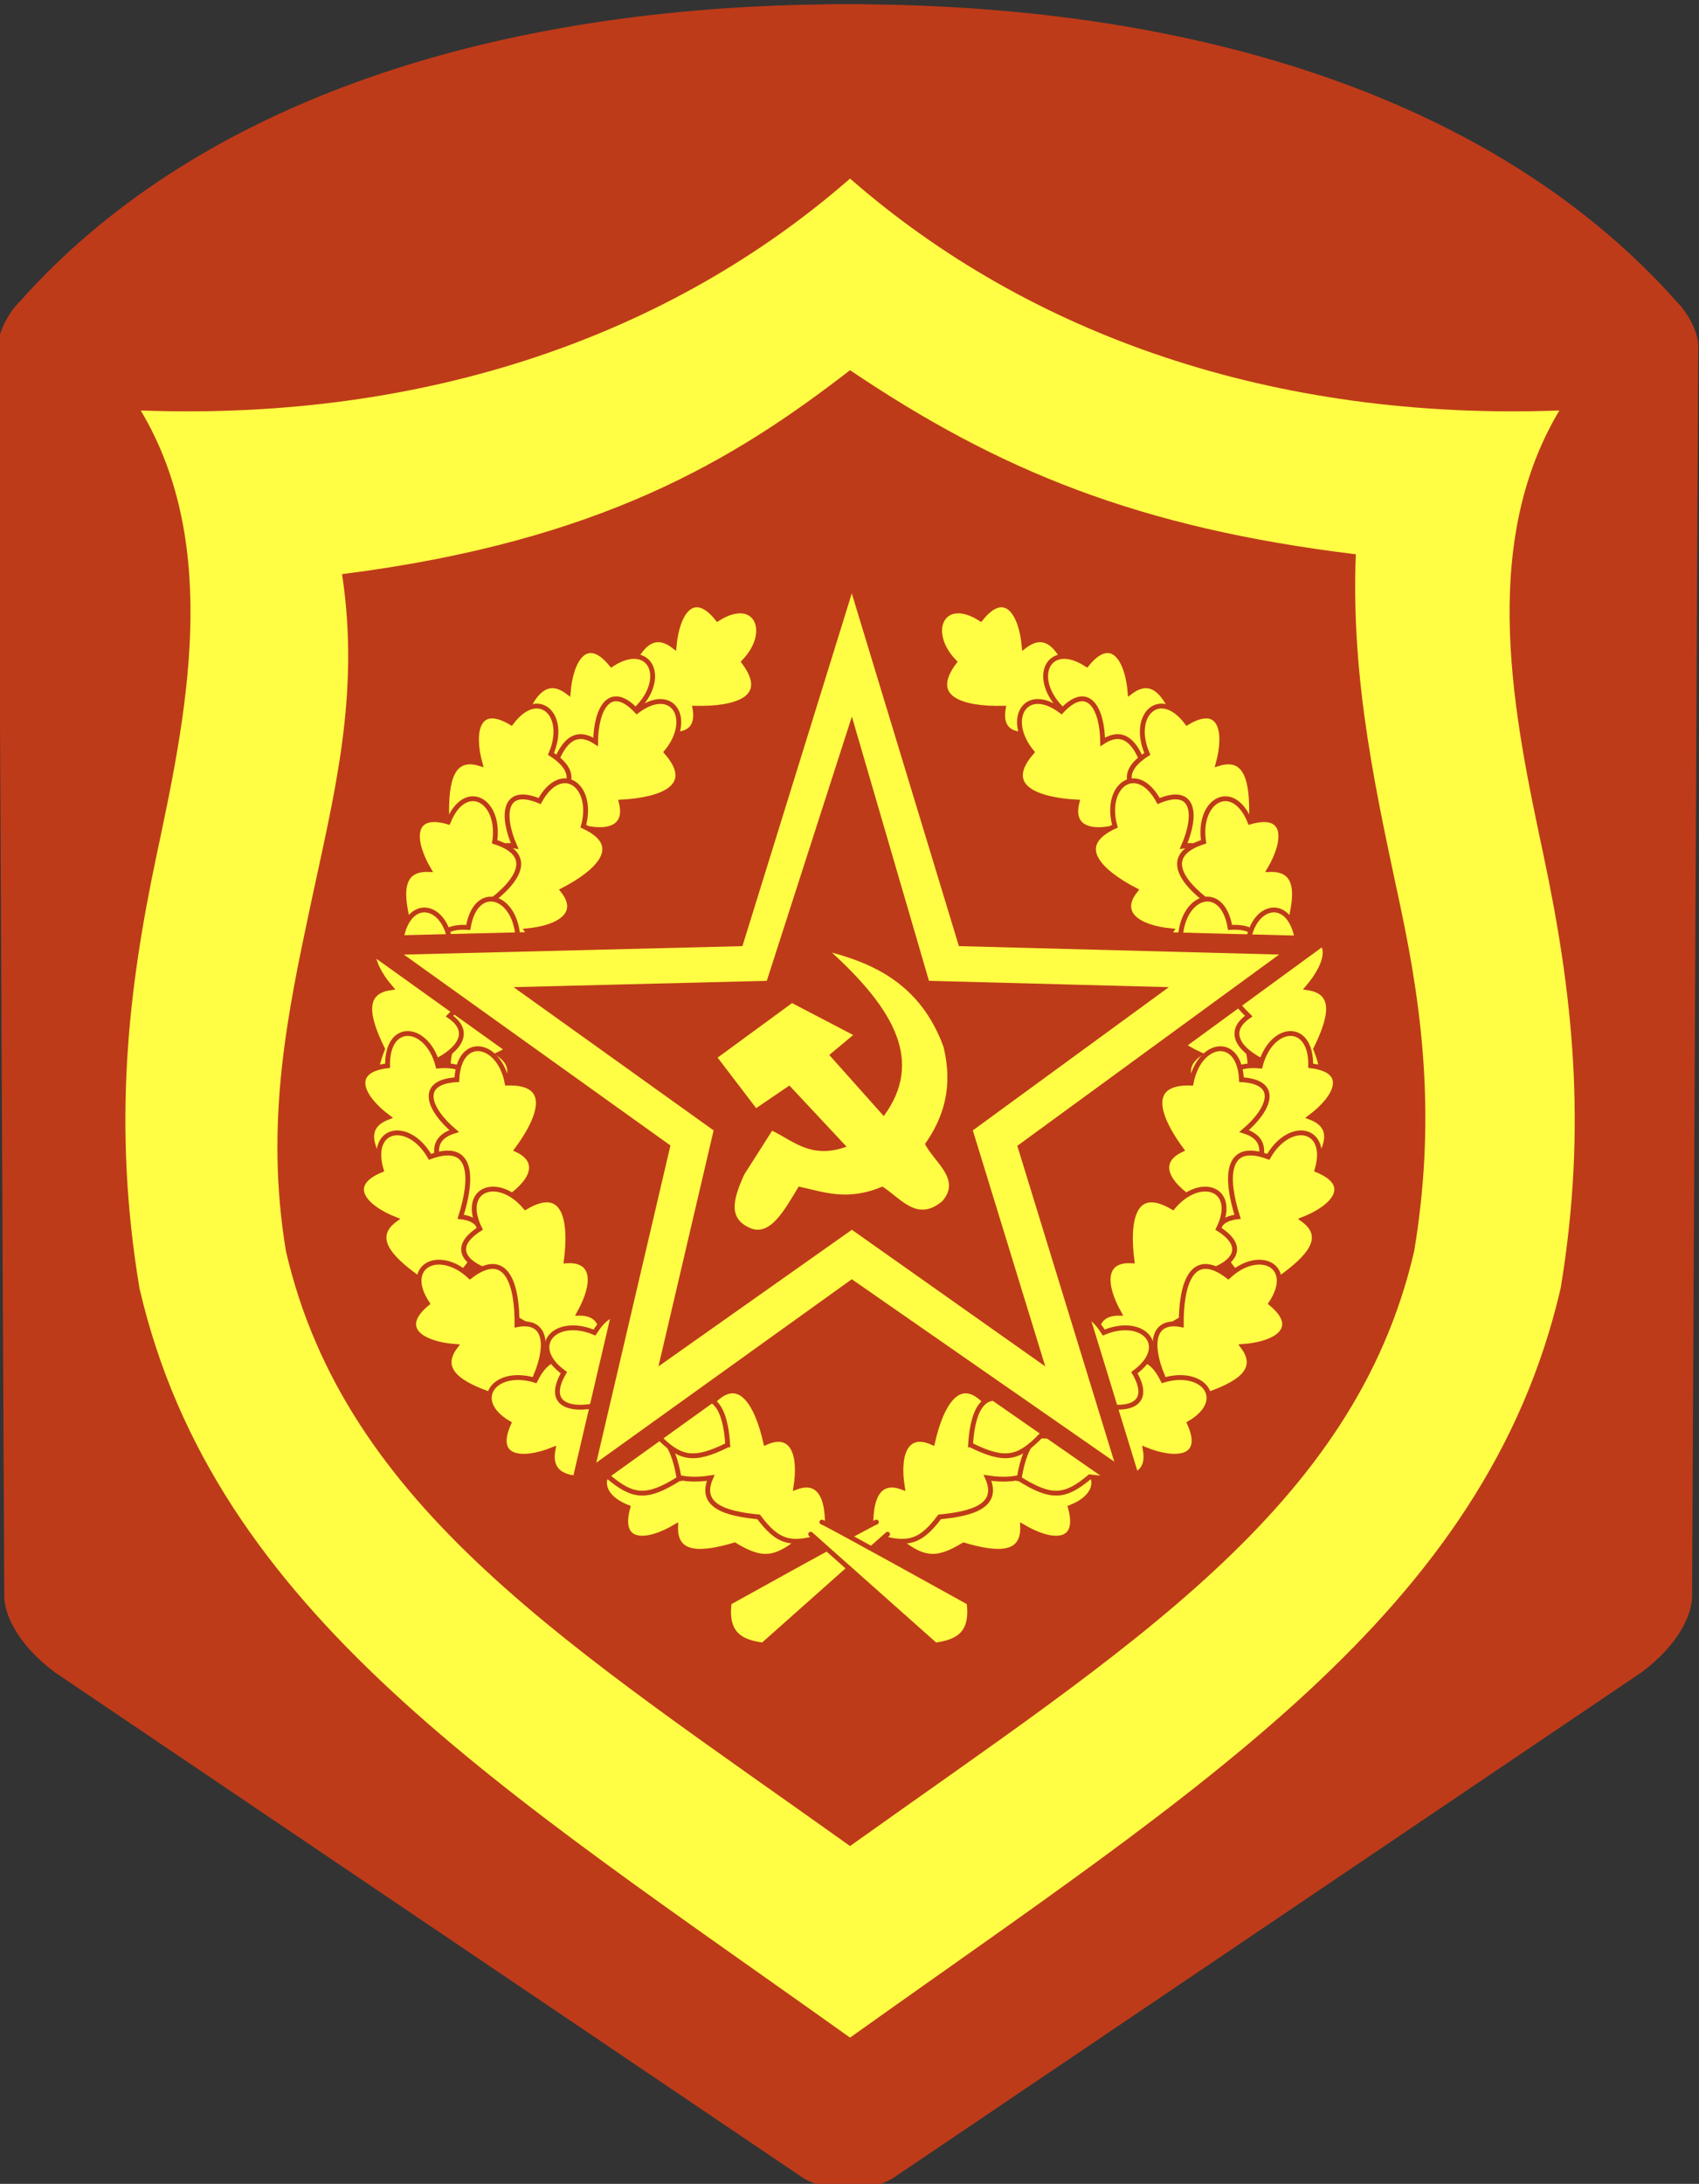
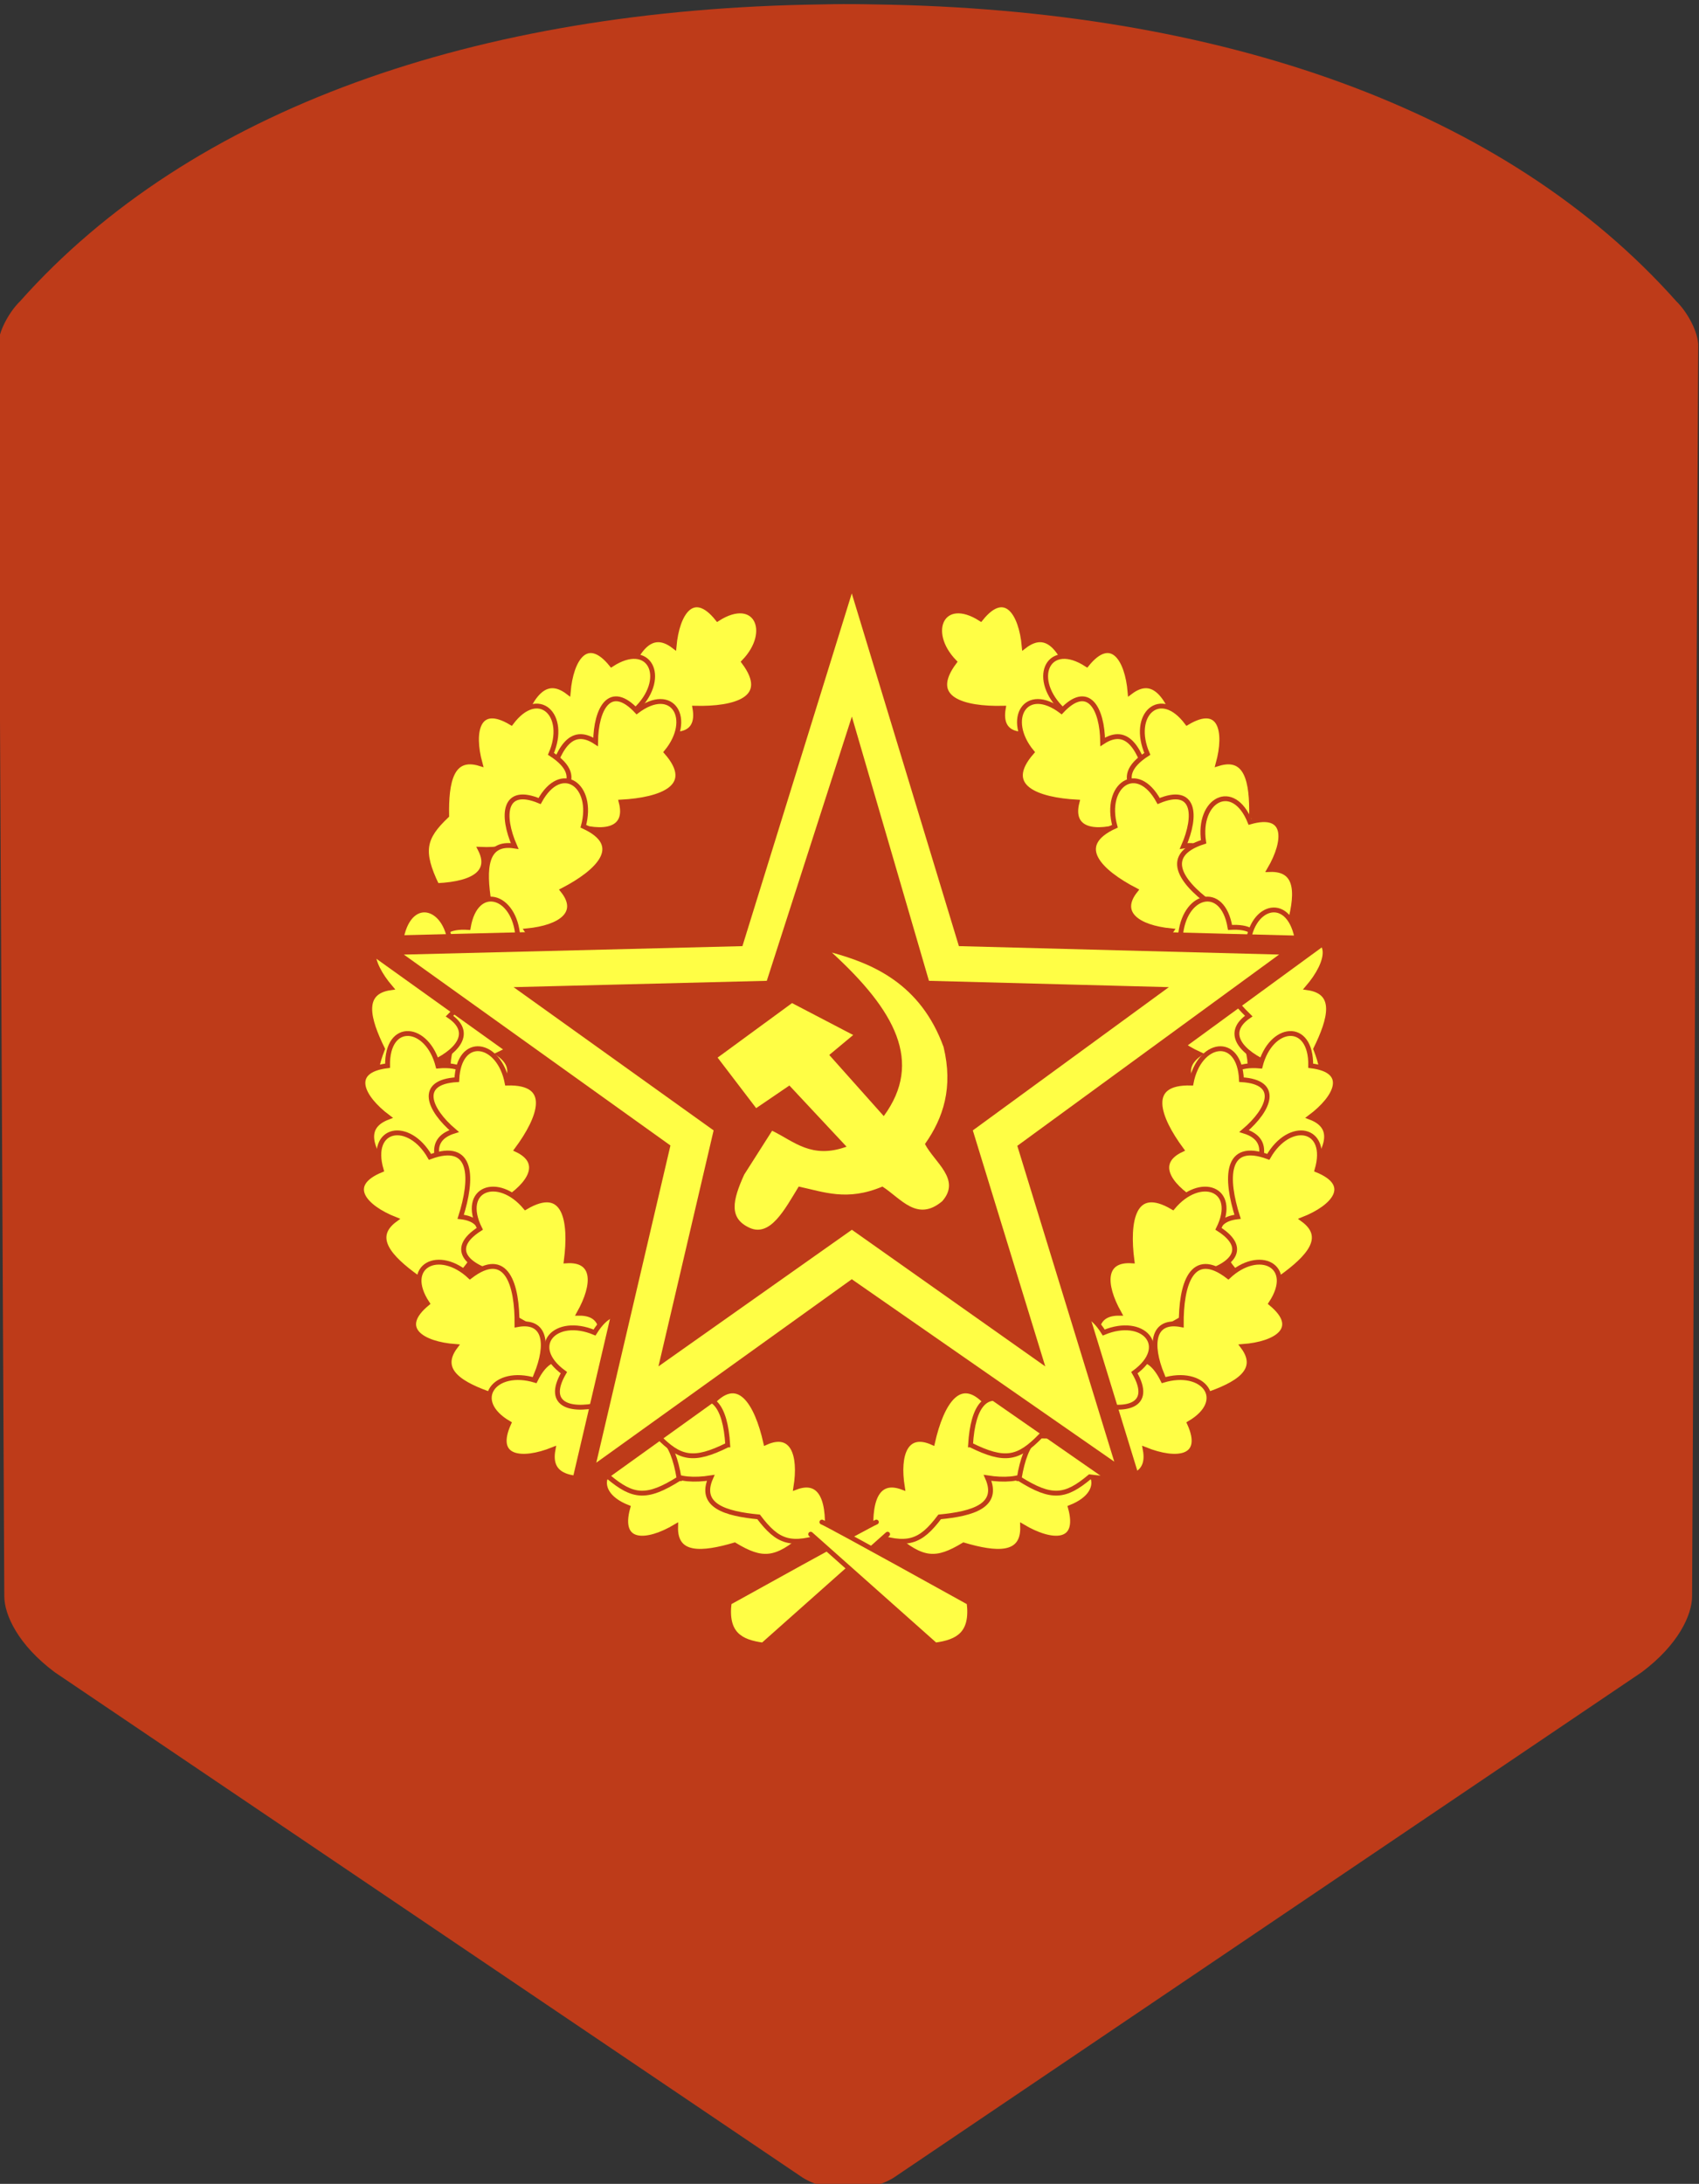
<svg xmlns="http://www.w3.org/2000/svg" xmlns:ns1="http://sodipodi.sourceforge.net/DTD/sodipodi-0.dtd" xmlns:ns2="http://www.inkscape.org/namespaces/inkscape" width="500" height="642.562" viewBox="0 0 132.292 170.011" version="1.1" id="svg8" ns1:docname="SA vv.svg" ns2:version="0.92.4 (5da689c313, 2019-01-14)">
  <rect x="0" y="0" width="132.292" height="170.011" fill="#333333" stroke="none" />
  <defs id="defs2" />
  <ns1:namedview id="base" pagecolor="#ffffff" bordercolor="#666666" borderopacity="1.0" ns2:pageopacity="0.0" ns2:pageshadow="2" ns2:zoom="0.53482455" ns2:cx="-146.36557" ns2:cy="519.83916" ns2:document-units="px" ns2:current-layer="layer1" showgrid="false" ns2:pagecheckerboard="true" units="px" ns2:showpageshadow="false" ns2:window-width="1920" ns2:window-height="1018" ns2:window-x="1016" ns2:window-y="-8" ns2:window-maximized="1" fit-margin-top="0" fit-margin-left="0" fit-margin-right="0" fit-margin-bottom="0" />
  <g ns2:label="Layer 1" ns2:groupmode="layer" id="layer1" transform="translate(-97.33,-109.641)">
    <g id="g5143" transform="matrix(0.755,0,0,0.755,317.771,-383.922)" ns2:export-xdpi="90" ns2:export-ydpi="90">
      <path id="path4285" d="m -204.88,654.147 c -0.816,0 -1.628,0.018 -2.439,0.034 -35.553,0.502 -64.95,10.772 -82.602,30.625 -0.908,0.873 -2.101,2.751 -2.244,4.37 l 0.634,129.164 c 0.013,1.901 1.413,4.979 5.203,7.812 l 77.122,52.104 c 0.773,0.488 1.704,0.82 2.699,1.012 0.028,0.01 0.053,0.012 0.081,0.017 0.113,0.022 0.227,0.033 0.341,0.051 0.096,0.014 0.196,0.039 0.293,0.051 0.016,0 0.033,0 0.049,0 0.193,0.022 0.374,0.039 0.569,0.051 0.233,0.015 0.465,0.034 0.699,0.034 0.526,0 1.05,-0.056 1.561,-0.135 0.14,-0.021 0.285,-0.041 0.423,-0.067 0.995,-0.192 1.926,-0.524 2.699,-1.012 l 77.122,-52.104 c 3.791,-2.833 5.19,-5.911 5.203,-7.812 l 0.634,-129.164 c -0.143,-1.62 -1.336,-3.498 -2.244,-4.37 -17.652,-19.852 -47.048,-30.122 -82.602,-30.625 -0.81,-0.012 -1.623,-0.032 -2.439,-0.034 -0.152,-5e-4 -0.303,0 -0.455,0 -0.104,0 -0.206,0 -0.309,0 z" style="fill:#be3b19;fill-opacity:1;stroke:none" ns2:connector-curvature="0" />
-       <path id="path4287" d="m -204.308,672.14 c -18.427,16.098 -43.59,25 -73.153,23.911 8.412,14.066 4.63,31.738 1.648,45.787 -2.982,14.05 -4.57,27.876 -1.781,44.709 7.75,33.483 37.116,51.468 73.287,77.28 36.171,-25.812 65.537,-43.797 73.287,-77.28 2.789,-16.834 1.199,-30.66 -1.783,-44.709 -2.982,-14.05 -6.764,-31.722 1.648,-45.787 -29.564,1.09 -54.725,-7.813 -73.152,-23.911 z m 0,19.756 c 15.355,10.358 29.769,16.255 52.162,18.982 -0.539,13.213 2.236,25.196 4.604,36.35 2.368,11.154 3.63,22.13 1.416,35.494 -6.153,26.581 -29.465,40.859 -58.181,61.351 -28.715,-20.492 -52.028,-34.77 -58.181,-61.351 -2.214,-13.364 0.184,-24.569 2.551,-35.722 2.368,-11.153 5.142,-21.544 3.239,-34.075 26.742,-3.388 40.544,-11.867 52.39,-21.029 z" style="fill:#fffe45;fill-opacity:1;fill-rule:evenodd;stroke:none" ns2:connector-curvature="0" />
      <g transform="translate(353.744,-1730.911)" style="stroke:#be3b19;stroke-opacity:1" ns2:transform-center-y="80.535715" ns2:transform-center-x="-18.928572" id="g4357">
        <path ns1:nodetypes="cccccccc" ns2:connector-curvature="0" id="path4299" d="m -553.562,2543.005 c 1.293,-3.958 3.005,-4.962 4.795,-3.329 0.77,-3.398 2.518,-5.275 4.602,-3.123 2.334,-3.39 5.4,-5.858 6.826,-1.285 4.345,-0.621 6.337,3.102 2.011,4.802 1.086,3.905 -1.962,3.738 -4.923,1.975 0.096,3.13 -2.77,2.871 -6.085,1.897 -2.815,1.694 -4.233,1.672 -7.226,-0.939 z" style="fill:#fffe45;fill-opacity:1;stroke:#be3b19;stroke-width:0.5;stroke-linecap:round;stroke-linejoin:miter;stroke-miterlimit:4;stroke-dasharray:none;stroke-dashoffset:0;stroke-opacity:1" />
        <path style="fill:#fffe45;fill-opacity:1;stroke:#be3b19;stroke-width:0.5;stroke-linecap:round;stroke-linejoin:miter;stroke-miterlimit:4;stroke-dasharray:none;stroke-dashoffset:0;stroke-opacity:1" d="m -555.866,2542.865 c -0.275,-4.155 0.941,-5.724 3.21,-4.875 -0.55,-3.44 0.373,-5.833 3.108,-4.612 0.904,-4.016 2.83,-7.447 5.857,-3.734 3.801,-2.195 7.036,0.519 3.655,3.708 2.462,3.22 -0.428,4.2 -3.834,3.667 1.254,2.869 -1.502,3.696 -4.941,4.027 -1.982,2.621 -3.306,3.128 -7.056,1.82 z" id="path4297" ns2:connector-curvature="0" ns1:nodetypes="cccccccc" />
        <path style="fill:#fffe45;fill-opacity:1;stroke:#be3b19;stroke-width:0.5;stroke-linecap:round;stroke-linejoin:miter;stroke-miterlimit:4;stroke-dasharray:none;stroke-dashoffset:0;stroke-opacity:1" d="m -531.509,2461.492 c -3.964,1.274 -5.781,0.475 -5.508,-1.931 -3.204,1.368 -5.749,1.053 -5.228,-1.897 -4.115,0.098 -7.912,-0.94 -5.043,-4.776 -3.051,-3.156 -1.203,-6.952 2.711,-4.445 2.526,-3.169 4.178,-0.603 4.487,2.83 2.479,-1.913 3.95,0.56 5.105,3.816 3.023,1.287 3.837,2.449 3.477,6.404 z" id="path4351" ns2:connector-curvature="0" ns1:nodetypes="cccccccc" />
        <path style="fill:#fffe45;fill-opacity:1;stroke:#be3b19;stroke-width:0.5;stroke-linecap:round;stroke-linejoin:miter;stroke-miterlimit:4;stroke-dasharray:none;stroke-dashoffset:0;stroke-opacity:1" d="m 231.875,1370.146 c -0.714,0.268 -15.179,8.303 -15.179,8.303 -0.4,3.227 1.169,4.065 3.482,4.375 l 12.857,-11.429" id="path4353" ns2:connector-curvature="0" ns1:nodetypes="cccc" transform="translate(-787.214,1171.434)" />
        <path ns1:nodetypes="cccccccc" ns2:connector-curvature="0" id="path4326" d="m -520.651,2466.28 c -3.972,1.249 -5.784,0.44 -5.496,-1.966 -3.212,1.348 -5.756,1.017 -5.216,-1.929 -4.116,0.072 -7.906,-0.989 -5.014,-4.807 -3.031,-3.175 -1.16,-6.96 2.738,-4.428 2.546,-3.154 4.182,-0.577 4.469,2.858 2.491,-1.897 3.947,0.585 5.081,3.848 3.015,1.306 3.821,2.473 3.437,6.425 z" style="fill:#fffe45;fill-opacity:1;stroke:#be3b19;stroke-width:0.5;stroke-linecap:round;stroke-linejoin:miter;stroke-miterlimit:4;stroke-dasharray:none;stroke-dashoffset:0;stroke-opacity:1" />
        <path ns1:nodetypes="cccccccc" ns2:connector-curvature="0" id="path4338" d="m -524.234,2471.988 c -4.051,0.963 -5.8,0.026 -5.342,-2.353 -3.3,1.116 -5.814,0.604 -5.065,-2.296 -4.11,-0.222 -7.815,-1.55 -4.658,-5.152 -2.797,-3.383 -0.661,-7.025 3.047,-4.222 2.764,-2.964 4.213,-0.277 4.254,3.169 2.62,-1.715 3.895,0.865 4.794,4.2 2.914,1.517 3.635,2.739 2.97,6.654 z" style="fill:#fffe45;fill-opacity:1;stroke:#be3b19;stroke-width:0.5;stroke-linecap:round;stroke-linejoin:miter;stroke-miterlimit:4;stroke-dasharray:none;stroke-dashoffset:0;stroke-opacity:1" />
        <path style="fill:#fffe45;fill-opacity:1;stroke:#be3b19;stroke-width:0.5;stroke-linecap:round;stroke-linejoin:miter;stroke-miterlimit:4;stroke-dasharray:none;stroke-dashoffset:0;stroke-opacity:1" d="m -515.626,2475.953 c -4.159,-0.195 -5.582,-1.579 -4.483,-3.738 -3.48,0.16 -5.754,-1.027 -4.233,-3.607 -3.889,-1.35 -7.082,-3.651 -3.052,-6.24 -1.753,-4.024 1.308,-6.933 4.096,-3.214 3.476,-2.084 4.125,0.898 3.212,4.222 2.992,-0.923 3.504,1.908 3.445,5.362 2.381,2.264 2.736,3.637 1.014,7.215 z" id="path4313" ns2:connector-curvature="0" ns1:nodetypes="cccccccc" />
        <path style="fill:#fffe45;fill-opacity:1;stroke:#be3b19;stroke-width:0.5;stroke-linecap:round;stroke-linejoin:miter;stroke-miterlimit:4;stroke-dasharray:none;stroke-dashoffset:0;stroke-opacity:1" d="m -521.031,2484.956 c -4.089,-0.787 -5.299,-2.36 -3.903,-4.34 -3.467,-0.339 -5.548,-1.838 -3.674,-4.175 -3.656,-1.891 -6.488,-4.624 -2.129,-6.611 -1.16,-4.233 2.284,-6.676 4.512,-2.597 3.738,-1.567 3.954,1.478 2.576,4.637 3.093,-0.487 3.195,2.389 2.645,5.799 2.033,2.581 2.189,3.99 -0.026,7.286 z" id="path4336" ns2:connector-curvature="0" ns1:nodetypes="cccccccc" />
        <path ns1:nodetypes="cccccccc" ns2:connector-curvature="0" id="path4311" d="m -513.725,2487.597 c -3.968,-1.262 -4.985,-2.966 -3.367,-4.768 -3.404,-0.744 -5.294,-2.477 -3.158,-4.578 -3.409,-2.308 -5.9,-5.354 -1.338,-6.816 -0.655,-4.34 3.053,-6.361 4.786,-2.049 3.896,-1.116 3.754,1.932 2.014,4.908 3.129,-0.12 2.893,2.748 1.945,6.07 1.716,2.802 1.705,4.22 -0.882,7.233 z" style="fill:#fffe45;fill-opacity:1;stroke:#be3b19;stroke-width:0.5;stroke-linecap:round;stroke-linejoin:miter;stroke-miterlimit:4;stroke-dasharray:none;stroke-dashoffset:0;stroke-opacity:1" />
        <path ns1:nodetypes="cccccccc" ns2:connector-curvature="0" id="path4334" d="m -519.776,2498.712 c -3.604,-2.085 -4.231,-3.968 -2.262,-5.381 -3.164,-1.458 -4.637,-3.558 -2.1,-5.15 -2.833,-2.986 -4.61,-6.498 0.159,-6.944 0.294,-4.38 4.349,-5.556 5.115,-0.971 4.045,-0.253 3.25,2.694 0.911,5.226 3.082,0.555 2.234,3.305 0.594,6.346 1.073,3.105 0.757,4.488 -2.417,6.874 z" style="fill:#fffe45;fill-opacity:1;stroke:#be3b19;stroke-width:0.5;stroke-linecap:round;stroke-linejoin:miter;stroke-miterlimit:4;stroke-dasharray:none;stroke-dashoffset:0;stroke-opacity:1" />
        <path style="fill:#fffe45;fill-opacity:1;stroke:#be3b19;stroke-width:0.5;stroke-linecap:round;stroke-linejoin:miter;stroke-miterlimit:4;stroke-dasharray:none;stroke-dashoffset:0;stroke-opacity:1" d="m -512.173,2499.763 c -3.681,-1.946 -4.379,-3.804 -2.466,-5.29 -3.218,-1.336 -4.77,-3.378 -2.295,-5.066 -2.945,-2.876 -4.855,-6.317 -0.107,-6.945 0.126,-4.388 4.134,-5.718 5.074,-1.166 4.032,-0.407 3.351,2.568 1.11,5.187 3.1,0.437 2.359,3.218 0.836,6.319 1.191,3.062 0.928,4.456 -2.152,6.961 z" id="path4309" ns2:connector-curvature="0" ns1:nodetypes="cccccccc" />
        <path ns1:nodetypes="cccccccc" ns2:connector-curvature="0" id="path4307" d="m -514.79,2512.502 c -3.165,-2.705 -3.439,-4.671 -1.247,-5.702 -2.847,-2.009 -3.914,-4.341 -1.13,-5.446 -2.243,-3.451 -3.353,-7.227 1.418,-6.8 1.084,-4.253 5.286,-4.673 5.206,-0.026 4.024,0.487 2.707,3.24 -0.053,5.304 2.929,1.106 1.596,3.656 -0.569,6.348 0.492,3.248 -0.07,4.551 -3.625,6.321 z" style="fill:#fffe45;fill-opacity:1;stroke:#be3b19;stroke-width:0.5;stroke-linecap:round;stroke-linejoin:miter;stroke-miterlimit:4;stroke-dasharray:none;stroke-dashoffset:0;stroke-opacity:1" />
        <path style="fill:#fffe45;fill-opacity:1;stroke:#be3b19;stroke-width:0.5;stroke-linecap:round;stroke-linejoin:miter;stroke-miterlimit:4;stroke-dasharray:none;stroke-dashoffset:0;stroke-opacity:1" d="m -520.817,2514.165 c -3.326,-2.505 -3.72,-4.45 -1.596,-5.614 -2.965,-1.83 -4.174,-4.091 -1.463,-5.366 -2.451,-3.307 -3.792,-7.007 0.996,-6.874 0.82,-4.312 4.988,-4.99 5.195,-0.347 4.046,0.238 2.901,3.067 0.274,5.298 2.992,0.923 1.819,3.551 -0.176,6.371 0.691,3.212 0.21,4.547 -3.229,6.532 z" id="path4332" ns2:connector-curvature="0" ns1:nodetypes="cccccccc" />
        <path style="fill:#fffe45;fill-opacity:1;stroke:#be3b19;stroke-width:0.5;stroke-linecap:round;stroke-linejoin:miter;stroke-miterlimit:4;stroke-dasharray:none;stroke-dashoffset:0;stroke-opacity:1" d="m -518.743,2521.483 c -2.336,-3.447 -2.08,-5.415 0.307,-5.829 -2.213,-2.691 -2.625,-5.222 0.352,-5.55 -1.249,-3.922 -1.321,-7.857 3.167,-6.182 2.171,-3.814 6.334,-3.107 5.027,1.353 3.751,1.534 1.752,3.841 -1.455,5.101 2.532,1.842 0.572,3.949 -2.229,5.971 -0.386,3.263 -1.273,4.37 -5.169,5.136 z" id="path4305" ns2:connector-curvature="0" ns1:nodetypes="cccccccc" />
        <path ns1:nodetypes="cccccccc" ns2:connector-curvature="0" id="path4330" d="m -531.637,2525.728 c -1.69,-3.806 -1.089,-5.697 1.333,-5.683 -1.702,-3.04 -1.66,-5.604 1.329,-5.401 -0.536,-4.081 0.09,-7.967 4.211,-5.524 2.812,-3.37 6.784,-1.938 4.709,2.221 3.421,2.174 1.045,4.09 -2.335,4.763 2.166,2.261 -0.136,3.987 -3.25,5.483 -0.957,3.143 -2.026,4.076 -5.996,4.14 z" style="fill:#fffe45;fill-opacity:1;stroke:#be3b19;stroke-width:0.5;stroke-linecap:round;stroke-linejoin:miter;stroke-miterlimit:4;stroke-dasharray:none;stroke-dashoffset:0;stroke-opacity:1" />
        <path ns1:nodetypes="cccccccc" ns2:connector-curvature="0" id="path4303" d="m -527.885,2531.902 c -1.214,-3.983 -0.388,-5.788 2.015,-5.478 -1.32,-3.224 -0.966,-5.764 1.976,-5.199 -0.035,-4.116 1.059,-7.896 4.852,-4.97 3.201,-3.003 6.97,-1.097 4.403,2.778 3.131,2.574 0.54,4.187 -2.897,4.444 1.875,2.508 -0.62,3.941 -3.893,5.047 -1.333,3.003 -2.507,3.799 -6.455,3.379 z" style="fill:#fffe45;fill-opacity:1;stroke:#be3b19;stroke-width:0.5;stroke-linecap:round;stroke-linejoin:miter;stroke-miterlimit:4;stroke-dasharray:none;stroke-dashoffset:0;stroke-opacity:1" />
        <path style="fill:#fffe45;fill-opacity:1;stroke:#be3b19;stroke-width:0.5;stroke-linecap:round;stroke-linejoin:miter;stroke-miterlimit:4;stroke-dasharray:none;stroke-dashoffset:0;stroke-opacity:1" d="m -540.612,2537.101 c 0.668,-4.11 2.205,-5.365 4.225,-4.028 0.238,-3.476 1.676,-5.599 4.067,-3.794 1.784,-3.709 4.434,-6.619 6.547,-2.32 4.198,-1.283 6.739,2.09 2.726,4.435 1.674,3.691 -1.363,3.996 -4.56,2.71 0.576,3.078 -2.295,3.263 -5.72,2.812 -2.521,2.107 -3.925,2.304 -7.284,0.185 z" id="path4301" ns2:connector-curvature="0" ns1:nodetypes="cccccccc" />
        <path style="fill:#fffe45;fill-opacity:1;stroke:#be3b19;stroke-width:0.5;stroke-linecap:round;stroke-linejoin:miter;stroke-miterlimit:4;stroke-dasharray:none;stroke-dashoffset:0;stroke-opacity:1" d="m -545.626,2533.623 c 0.25,-4.157 1.653,-5.56 3.797,-4.433 -0.114,-3.482 1.103,-5.74 3.663,-4.185 1.401,-3.87 3.744,-7.033 6.279,-2.969 4.047,-1.7 6.916,1.399 3.16,4.138 2.038,3.503 -0.953,4.113 -4.264,3.156 0.884,3.004 -1.954,3.478 -5.407,3.374 -2.295,2.351 -3.673,2.688 -7.228,0.919 z" id="path4328" ns2:connector-curvature="0" ns1:nodetypes="cccccccc" />
      </g>
      <g style="stroke:#be3b19;stroke-opacity:1" transform="matrix(-1,0,0,1,-762.548,-1730.911)" id="g4377" ns2:transform-center-x="18.92854" ns2:transform-center-y="80.535715">
        <path style="fill:#fffe45;fill-opacity:1;stroke:#be3b19;stroke-width:0.5;stroke-linecap:round;stroke-linejoin:miter;stroke-miterlimit:4;stroke-dasharray:none;stroke-dashoffset:0;stroke-opacity:1" d="m -553.562,2543.005 c 1.293,-3.958 3.005,-4.962 4.795,-3.329 0.77,-3.398 2.518,-5.275 4.602,-3.123 2.334,-3.39 5.4,-5.858 6.826,-1.285 4.345,-0.621 6.337,3.102 2.011,4.802 1.086,3.905 -1.962,3.738 -4.923,1.975 0.096,3.13 -2.77,2.871 -6.085,1.897 -2.815,1.694 -4.233,1.672 -7.226,-0.939 z" id="path4379" ns2:connector-curvature="0" ns1:nodetypes="cccccccc" />
        <path ns1:nodetypes="cccccccc" ns2:connector-curvature="0" id="path4381" d="m -555.866,2542.865 c -0.275,-4.155 0.941,-5.724 3.21,-4.875 -0.55,-3.44 0.373,-5.833 3.108,-4.612 0.904,-4.016 2.83,-7.447 5.857,-3.734 3.801,-2.195 7.036,0.519 3.655,3.708 2.462,3.22 -0.428,4.2 -3.834,3.667 1.254,2.869 -1.502,3.696 -4.941,4.027 -1.982,2.621 -3.306,3.128 -7.056,1.82 z" style="fill:#fffe45;fill-opacity:1;stroke:#be3b19;stroke-width:0.5;stroke-linecap:round;stroke-linejoin:miter;stroke-miterlimit:4;stroke-dasharray:none;stroke-dashoffset:0;stroke-opacity:1" />
        <path ns1:nodetypes="cccccccc" ns2:connector-curvature="0" id="path4383" d="m -531.509,2461.492 c -3.964,1.274 -5.781,0.475 -5.508,-1.931 -3.204,1.368 -5.749,1.053 -5.228,-1.897 -4.115,0.098 -7.912,-0.94 -5.043,-4.776 -3.051,-3.156 -1.203,-6.952 2.711,-4.445 2.526,-3.169 4.178,-0.603 4.487,2.83 2.479,-1.913 3.95,0.56 5.105,3.816 3.023,1.287 3.837,2.449 3.477,6.404 z" style="fill:#fffe45;fill-opacity:1;stroke:#be3b19;stroke-width:0.5;stroke-linecap:round;stroke-linejoin:miter;stroke-miterlimit:4;stroke-dasharray:none;stroke-dashoffset:0;stroke-opacity:1" />
        <path transform="translate(-787.214,1171.434)" ns1:nodetypes="cccc" ns2:connector-curvature="0" id="path4385" d="m 231.875,1370.146 c -0.714,0.268 -15.179,8.303 -15.179,8.303 -0.4,3.227 1.169,4.065 3.482,4.375 l 12.857,-11.429" style="fill:#fffe45;fill-opacity:1;stroke:#be3b19;stroke-width:0.5;stroke-linecap:round;stroke-linejoin:miter;stroke-miterlimit:4;stroke-dasharray:none;stroke-dashoffset:0;stroke-opacity:1" />
        <path style="fill:#fffe45;fill-opacity:1;stroke:#be3b19;stroke-width:0.5;stroke-linecap:round;stroke-linejoin:miter;stroke-miterlimit:4;stroke-dasharray:none;stroke-dashoffset:0;stroke-opacity:1" d="m -520.651,2466.28 c -3.972,1.249 -5.784,0.44 -5.496,-1.966 -3.212,1.348 -5.756,1.017 -5.216,-1.929 -4.116,0.072 -7.906,-0.989 -5.014,-4.807 -3.031,-3.175 -1.16,-6.96 2.738,-4.428 2.546,-3.154 4.182,-0.577 4.469,2.858 2.491,-1.897 3.947,0.585 5.081,3.848 3.015,1.306 3.821,2.473 3.437,6.425 z" id="path4387" ns2:connector-curvature="0" ns1:nodetypes="cccccccc" />
        <path style="fill:#fffe45;fill-opacity:1;stroke:#be3b19;stroke-width:0.5;stroke-linecap:round;stroke-linejoin:miter;stroke-miterlimit:4;stroke-dasharray:none;stroke-dashoffset:0;stroke-opacity:1" d="m -524.234,2471.988 c -4.051,0.963 -5.8,0.026 -5.342,-2.353 -3.3,1.116 -5.814,0.604 -5.065,-2.296 -4.11,-0.222 -7.815,-1.55 -4.658,-5.152 -2.797,-3.383 -0.661,-7.025 3.047,-4.222 2.764,-2.964 4.213,-0.277 4.254,3.169 2.62,-1.715 3.895,0.865 4.794,4.2 2.914,1.517 3.635,2.739 2.97,6.654 z" id="path4389" ns2:connector-curvature="0" ns1:nodetypes="cccccccc" />
        <path ns1:nodetypes="cccccccc" ns2:connector-curvature="0" id="path4391" d="m -515.626,2475.953 c -4.159,-0.195 -5.582,-1.579 -4.483,-3.738 -3.48,0.16 -5.754,-1.027 -4.233,-3.607 -3.889,-1.35 -7.082,-3.651 -3.052,-6.24 -1.753,-4.024 1.308,-6.933 4.096,-3.214 3.476,-2.084 4.125,0.898 3.212,4.222 2.992,-0.923 3.504,1.908 3.445,5.362 2.381,2.264 2.736,3.637 1.014,7.215 z" style="fill:#fffe45;fill-opacity:1;stroke:#be3b19;stroke-width:0.5;stroke-linecap:round;stroke-linejoin:miter;stroke-miterlimit:4;stroke-dasharray:none;stroke-dashoffset:0;stroke-opacity:1" />
        <path ns1:nodetypes="cccccccc" ns2:connector-curvature="0" id="path4393" d="m -521.031,2484.956 c -4.089,-0.787 -5.299,-2.36 -3.903,-4.34 -3.467,-0.339 -5.548,-1.838 -3.674,-4.175 -3.656,-1.891 -6.488,-4.624 -2.129,-6.611 -1.16,-4.233 2.284,-6.676 4.512,-2.597 3.738,-1.567 3.954,1.478 2.576,4.637 3.093,-0.487 3.195,2.389 2.645,5.799 2.033,2.581 2.189,3.99 -0.026,7.286 z" style="fill:#fffe45;fill-opacity:1;stroke:#be3b19;stroke-width:0.5;stroke-linecap:round;stroke-linejoin:miter;stroke-miterlimit:4;stroke-dasharray:none;stroke-dashoffset:0;stroke-opacity:1" />
-         <path style="fill:#fffe45;fill-opacity:1;stroke:#be3b19;stroke-width:0.5;stroke-linecap:round;stroke-linejoin:miter;stroke-miterlimit:4;stroke-dasharray:none;stroke-dashoffset:0;stroke-opacity:1" d="m -513.725,2487.597 c -3.968,-1.262 -4.985,-2.966 -3.367,-4.768 -3.404,-0.744 -5.294,-2.477 -3.158,-4.578 -3.409,-2.308 -5.9,-5.354 -1.338,-6.816 -0.655,-4.34 3.053,-6.361 4.786,-2.049 3.896,-1.116 3.754,1.932 2.014,4.908 3.129,-0.12 2.893,2.748 1.945,6.07 1.716,2.802 1.705,4.22 -0.882,7.233 z" id="path4395" ns2:connector-curvature="0" ns1:nodetypes="cccccccc" />
        <path style="fill:#fffe45;fill-opacity:1;stroke:#be3b19;stroke-width:0.5;stroke-linecap:round;stroke-linejoin:miter;stroke-miterlimit:4;stroke-dasharray:none;stroke-dashoffset:0;stroke-opacity:1" d="m -519.776,2498.712 c -3.604,-2.085 -4.231,-3.968 -2.262,-5.381 -3.164,-1.458 -4.637,-3.558 -2.1,-5.15 -2.833,-2.986 -4.61,-6.498 0.159,-6.944 0.294,-4.38 4.349,-5.556 5.115,-0.971 4.045,-0.253 3.25,2.694 0.911,5.226 3.082,0.555 2.234,3.305 0.594,6.346 1.073,3.105 0.757,4.488 -2.417,6.874 z" id="path4397" ns2:connector-curvature="0" ns1:nodetypes="cccccccc" />
        <path ns1:nodetypes="cccccccc" ns2:connector-curvature="0" id="path4399" d="m -512.173,2499.763 c -3.681,-1.946 -4.379,-3.804 -2.466,-5.29 -3.218,-1.336 -4.77,-3.378 -2.295,-5.066 -2.945,-2.876 -4.855,-6.317 -0.107,-6.945 0.126,-4.388 4.134,-5.718 5.074,-1.166 4.032,-0.407 3.351,2.568 1.11,5.187 3.1,0.437 2.359,3.218 0.836,6.319 1.191,3.062 0.928,4.456 -2.152,6.961 z" style="fill:#fffe45;fill-opacity:1;stroke:#be3b19;stroke-width:0.5;stroke-linecap:round;stroke-linejoin:miter;stroke-miterlimit:4;stroke-dasharray:none;stroke-dashoffset:0;stroke-opacity:1" />
        <path style="fill:#fffe45;fill-opacity:1;stroke:#be3b19;stroke-width:0.5;stroke-linecap:round;stroke-linejoin:miter;stroke-miterlimit:4;stroke-dasharray:none;stroke-dashoffset:0;stroke-opacity:1" d="m -514.79,2512.502 c -3.165,-2.705 -3.439,-4.671 -1.247,-5.702 -2.847,-2.009 -3.914,-4.341 -1.13,-5.446 -2.243,-3.451 -3.353,-7.227 1.418,-6.8 1.084,-4.253 5.286,-4.673 5.206,-0.026 4.024,0.487 2.707,3.24 -0.053,5.304 2.929,1.106 1.596,3.656 -0.569,6.348 0.492,3.248 -0.07,4.551 -3.625,6.321 z" id="path4401" ns2:connector-curvature="0" ns1:nodetypes="cccccccc" />
        <path ns1:nodetypes="cccccccc" ns2:connector-curvature="0" id="path4403" d="m -520.817,2514.165 c -3.326,-2.505 -3.72,-4.45 -1.596,-5.614 -2.965,-1.83 -4.174,-4.091 -1.463,-5.366 -2.451,-3.307 -3.792,-7.007 0.996,-6.874 0.82,-4.312 4.988,-4.99 5.195,-0.347 4.046,0.238 2.901,3.067 0.274,5.298 2.992,0.923 1.819,3.551 -0.176,6.371 0.691,3.212 0.21,4.547 -3.229,6.532 z" style="fill:#fffe45;fill-opacity:1;stroke:#be3b19;stroke-width:0.5;stroke-linecap:round;stroke-linejoin:miter;stroke-miterlimit:4;stroke-dasharray:none;stroke-dashoffset:0;stroke-opacity:1" />
        <path ns1:nodetypes="cccccccc" ns2:connector-curvature="0" id="path4405" d="m -518.743,2521.483 c -2.336,-3.447 -2.08,-5.415 0.307,-5.829 -2.213,-2.691 -2.625,-5.222 0.352,-5.55 -1.249,-3.922 -1.321,-7.857 3.167,-6.182 2.171,-3.814 6.334,-3.107 5.027,1.353 3.751,1.534 1.752,3.841 -1.455,5.101 2.532,1.842 0.572,3.949 -2.229,5.971 -0.386,3.263 -1.273,4.37 -5.169,5.136 z" style="fill:#fffe45;fill-opacity:1;stroke:#be3b19;stroke-width:0.5;stroke-linecap:round;stroke-linejoin:miter;stroke-miterlimit:4;stroke-dasharray:none;stroke-dashoffset:0;stroke-opacity:1" />
        <path style="fill:#fffe45;fill-opacity:1;stroke:#be3b19;stroke-width:0.5;stroke-linecap:round;stroke-linejoin:miter;stroke-miterlimit:4;stroke-dasharray:none;stroke-dashoffset:0;stroke-opacity:1" d="m -531.637,2525.728 c -1.69,-3.806 -1.089,-5.697 1.333,-5.683 -1.702,-3.04 -1.66,-5.604 1.329,-5.401 -0.536,-4.081 0.09,-7.967 4.211,-5.524 2.812,-3.37 6.784,-1.938 4.709,2.221 3.421,2.174 1.045,4.09 -2.335,4.763 2.166,2.261 -0.136,3.987 -3.25,5.483 -0.957,3.143 -2.026,4.076 -5.996,4.14 z" id="path4407" ns2:connector-curvature="0" ns1:nodetypes="cccccccc" />
        <path style="fill:#fffe45;fill-opacity:1;stroke:#be3b19;stroke-width:0.5;stroke-linecap:round;stroke-linejoin:miter;stroke-miterlimit:4;stroke-dasharray:none;stroke-dashoffset:0;stroke-opacity:1" d="m -527.885,2531.902 c -1.214,-3.983 -0.388,-5.788 2.015,-5.478 -1.32,-3.224 -0.966,-5.764 1.976,-5.199 -0.035,-4.116 1.059,-7.896 4.852,-4.97 3.201,-3.003 6.97,-1.097 4.403,2.778 3.131,2.574 0.54,4.187 -2.897,4.444 1.875,2.508 -0.62,3.941 -3.893,5.047 -1.333,3.003 -2.507,3.799 -6.455,3.379 z" id="path4409" ns2:connector-curvature="0" ns1:nodetypes="cccccccc" />
        <path ns1:nodetypes="cccccccc" ns2:connector-curvature="0" id="path4411" d="m -540.612,2537.101 c 0.668,-4.11 2.205,-5.365 4.225,-4.028 0.238,-3.476 1.676,-5.599 4.067,-3.794 1.784,-3.709 4.434,-6.619 6.547,-2.32 4.198,-1.283 6.739,2.09 2.726,4.435 1.674,3.691 -1.363,3.996 -4.56,2.71 0.576,3.078 -2.295,3.263 -5.72,2.812 -2.521,2.107 -3.925,2.304 -7.284,0.185 z" style="fill:#fffe45;fill-opacity:1;stroke:#be3b19;stroke-width:0.5;stroke-linecap:round;stroke-linejoin:miter;stroke-miterlimit:4;stroke-dasharray:none;stroke-dashoffset:0;stroke-opacity:1" />
        <path ns1:nodetypes="cccccccc" ns2:connector-curvature="0" id="path4413" d="m -545.626,2533.623 c 0.25,-4.157 1.653,-5.56 3.797,-4.433 -0.114,-3.482 1.103,-5.74 3.663,-4.185 1.401,-3.87 3.744,-7.033 6.279,-2.969 4.047,-1.7 6.916,1.399 3.16,4.138 2.038,3.503 -0.953,4.113 -4.264,3.156 0.884,3.004 -1.954,3.478 -5.407,3.374 -2.295,2.351 -3.673,2.688 -7.228,0.919 z" style="fill:#fffe45;fill-opacity:1;stroke:#be3b19;stroke-width:0.5;stroke-linecap:round;stroke-linejoin:miter;stroke-miterlimit:4;stroke-dasharray:none;stroke-dashoffset:0;stroke-opacity:1" />
      </g>
      <path style="fill:#fffe45;fill-opacity:1;fill-rule:evenodd;stroke:#be3b19;stroke-width:2;stroke-miterlimit:4;stroke-dasharray:none;stroke-opacity:1" d="m -223.958,772.261 -29.377,-21.033 37.185,-0.927 12.03,-38.796 11.785,38.796 35.234,0.927 -28.792,21.033 10.638,34.648 -28.865,-20.057 -27.938,20.057 z" id="path4289" ns1:nodetypes="ccccccccccc" ns2:connector-curvature="0" />
      <path ns1:nodetypes="cccccccccccccccccsccccccccccc" id="path4291" d="m -204.12,727.614 -8.774,27.245 -26.115,0.652 20.631,14.771 -5.689,24.333 19.947,-14.086 19.944,14.086 -7.47,-24.333 20.218,-14.771 -24.743,-0.652 z m -2.057,24.332 c 4.174,1.139 9.138,3.199 11.514,9.735 1.006,4.158 -0.011,7.305 -1.919,10.006 1,1.92 3.754,3.645 1.783,5.895 -2.594,2.185 -4.258,-0.285 -6.17,-1.508 -3.648,1.539 -6.031,0.551 -8.634,0 -1.451,2.376 -2.933,5.23 -5.074,4.249 -2.141,-0.981 -1.763,-2.805 -0.547,-5.483 l 2.88,-4.523 c 2.251,1.087 4.054,2.955 7.676,1.643 l -5.895,-6.306 -3.427,2.333 -3.976,-5.21 7.676,-5.621 6.306,3.291 -2.468,2.057 5.621,6.304 c 4.088,-5.578 1.175,-10.888 -5.346,-16.861 z" style="fill:#be3b19;fill-opacity:1;fill-rule:evenodd;stroke:none" ns2:connector-curvature="0" />
    </g>
  </g>
</svg>